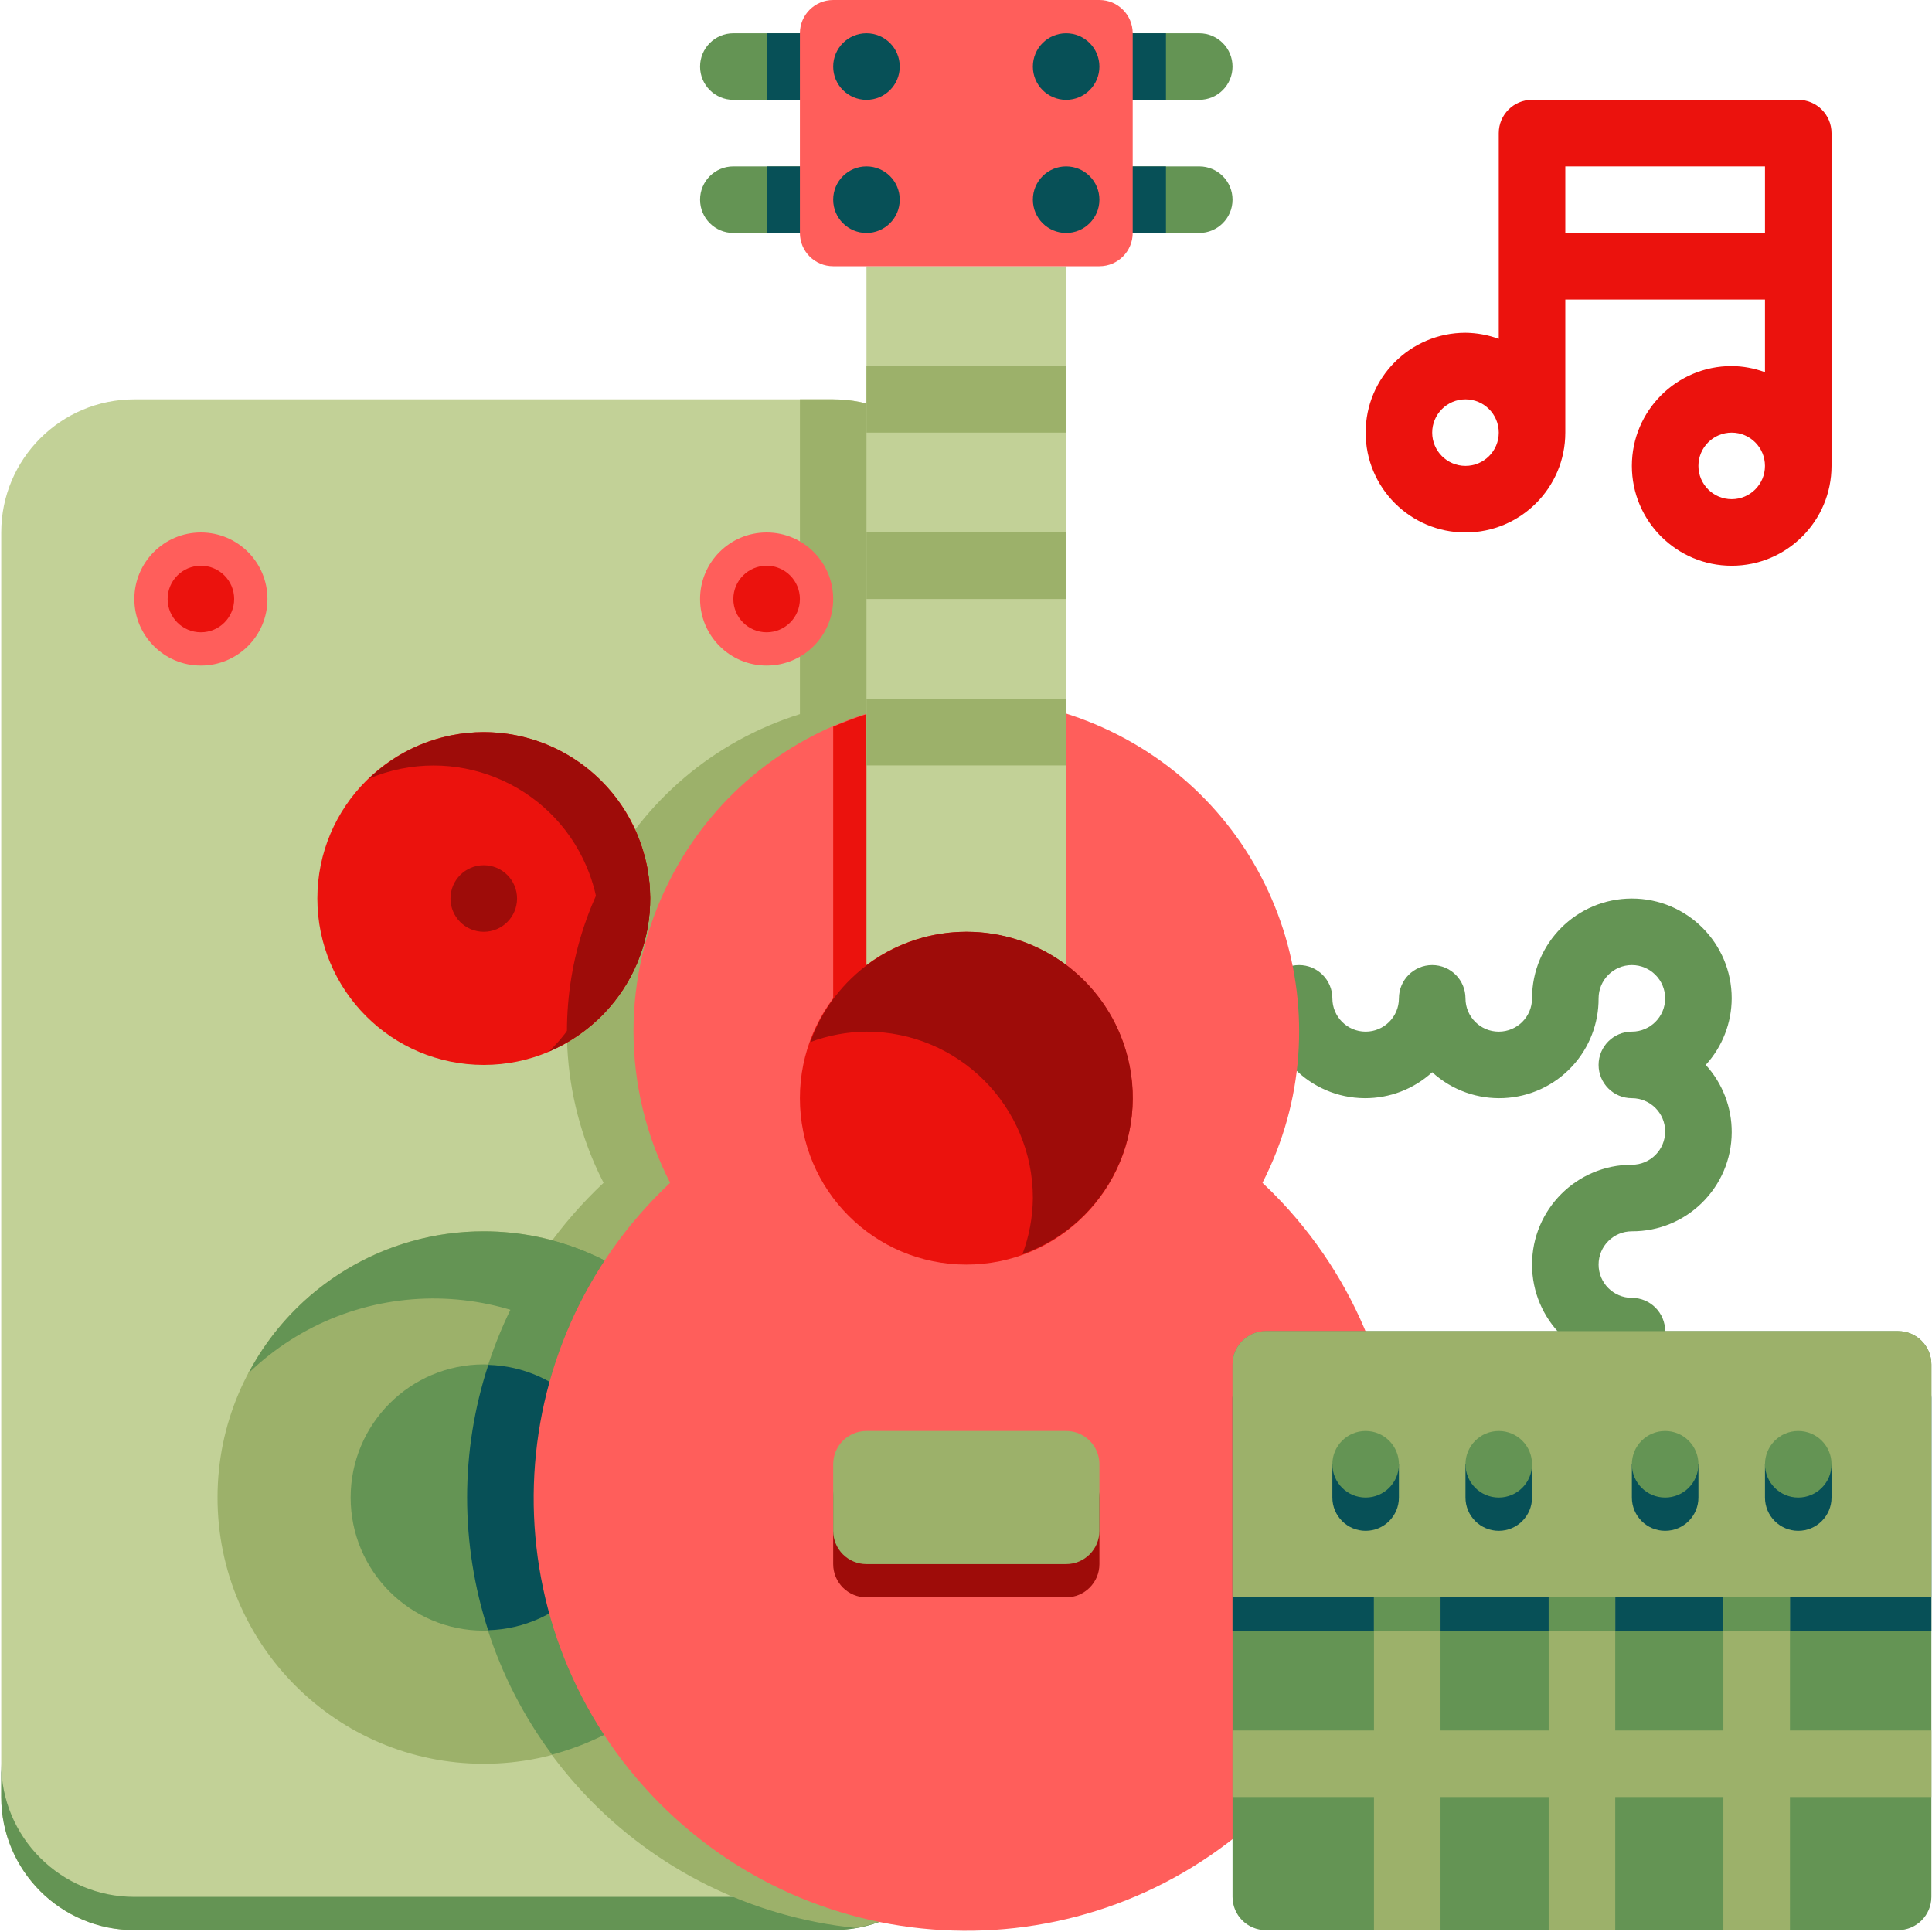
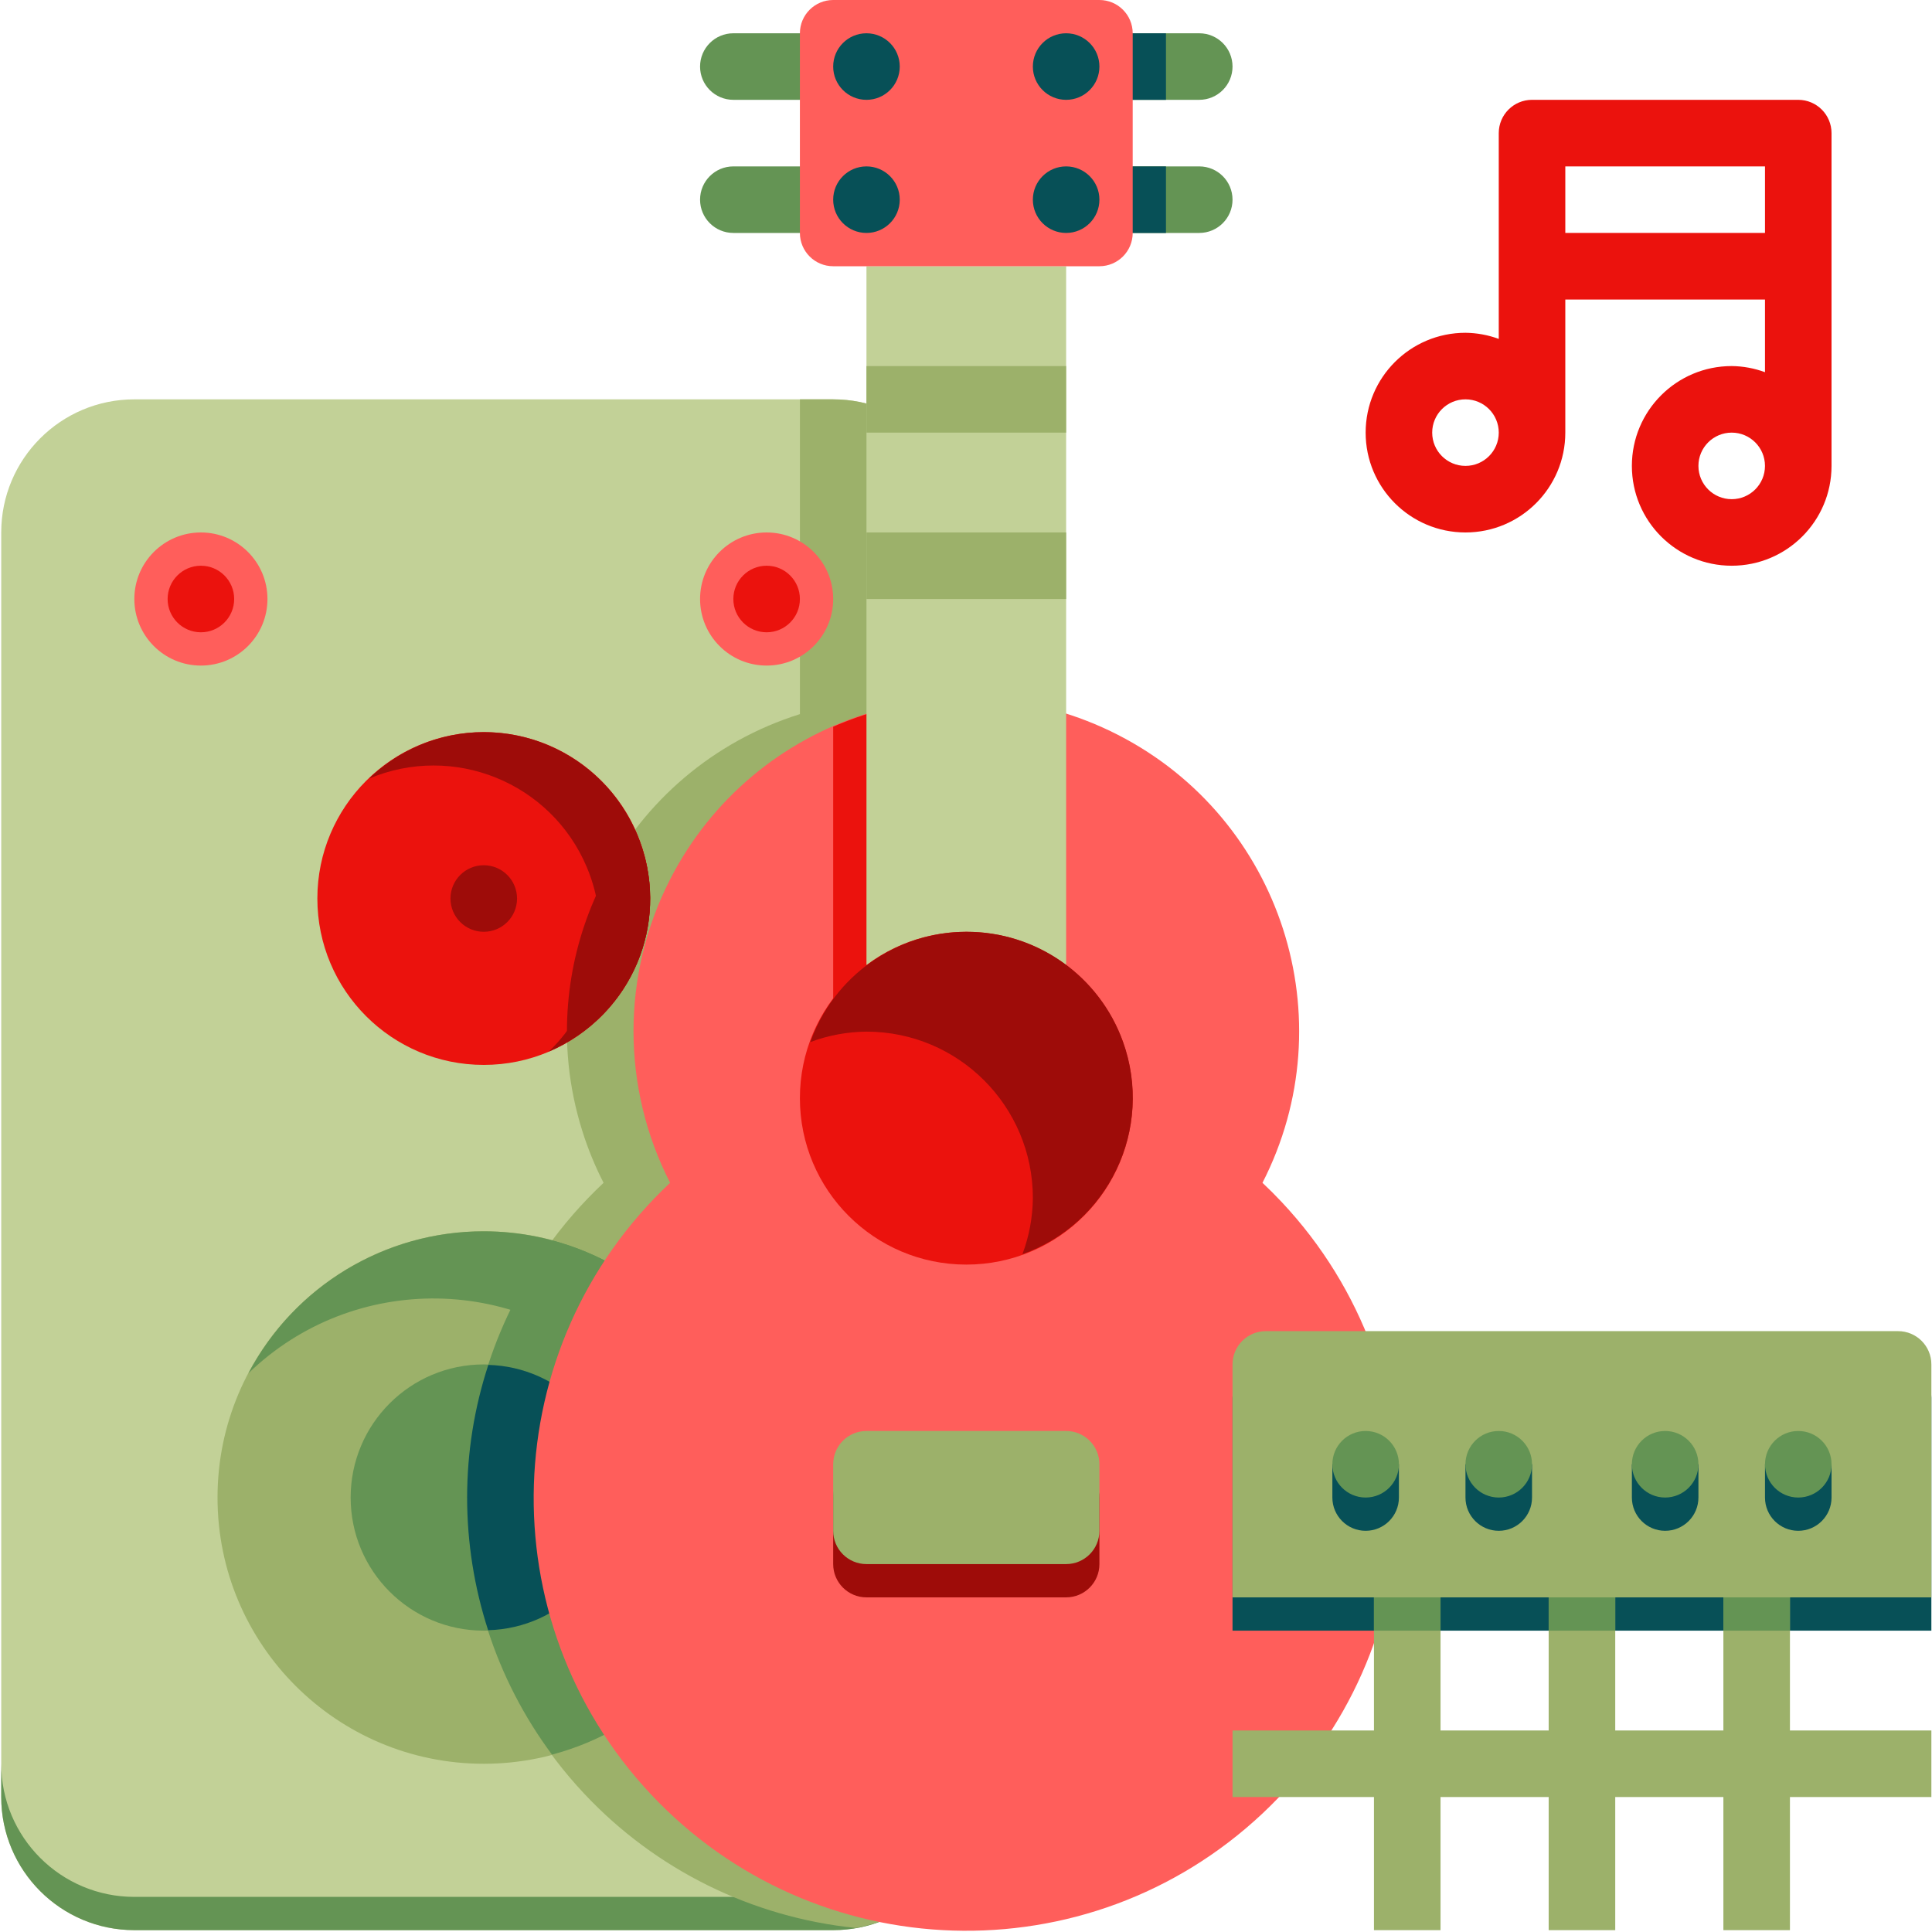
<svg xmlns="http://www.w3.org/2000/svg" height="431pt" viewBox="0 0 431 431.273" width="431pt">
-   <path d="m386.426 222.859c0-12.309-9.98-22.285-22.285-22.285-12.309 0-22.289 9.977-22.289 22.285 0 4.102-3.324 7.43-7.426 7.43-4.102 0-7.43-3.328-7.43-7.43s-3.324-7.43-7.43-7.43c-4.102 0-7.426 3.328-7.426 7.43s-3.328 7.43-7.43 7.43c-4.102 0-7.426-3.328-7.426-7.43s-3.328-7.43-7.43-7.43c-4.102 0-7.43 3.328-7.43 7.43-.055 12.254 9.836 22.23 22.094 22.285 5.566.027 10.938-2.043 15.051-5.793 9.055 8.258 23.09 7.613 31.348-1.441 3.75-4.109 5.82-9.484 5.793-15.051 0-4.102 3.328-7.43 7.43-7.43s7.43 3.328 7.43 7.43-3.328 7.43-7.43 7.43-7.43 3.324-7.43 7.426c0 4.102 3.328 7.43 7.43 7.43s7.43 3.324 7.43 7.426c0 4.105-3.328 7.43-7.43 7.43-12.309 0-22.285 9.977-22.285 22.285s9.977 22.285 22.285 22.285c4.102 0 7.43-3.324 7.43-7.426 0-4.102-3.328-7.43-7.43-7.43s-7.43-3.324-7.43-7.426c0-4.105 3.328-7.43 7.43-7.43 12.254.055 22.234-9.836 22.289-22.09.023-5.566-2.047-10.941-5.797-15.055 3.707-4.059 5.773-9.355 5.793-14.855zm0 0" fill="#649454" />
  <path d="m29.852 89.145h156c16.41 0 29.715 13.301 29.715 29.715v282.285c0 16.41-13.305 29.715-29.715 29.715h-156c-16.41 0-29.715-13.305-29.715-29.715v-282.285c0-16.414 13.305-29.715 29.715-29.715zm0 0" fill="#c2d197" />
  <path d="m185.852 423.434h-156c-16.41 0-29.715-13.305-29.715-29.715v7.426c0 16.41 13.305 29.715 29.715 29.715h156c16.41 0 29.715-13.305 29.715-29.715v-7.426c0 16.41-13.305 29.715-29.715 29.715zm0 0" fill="#649454" />
  <path d="m215.566 401.145v-282.285c0-16.414-13.305-29.715-29.715-29.715h-7.426v70.266c-39.098 12.262-60.855 53.891-48.594 92.988 1.254 4.008 2.848 7.902 4.766 11.637-38.852 36.473-40.777 97.531-4.309 136.379 15.914 16.953 37.414 27.586 60.543 29.949 14.266-2.402 24.719-14.75 24.734-29.219zm0 0" fill="#9cb16a" />
  <path d="m167.281 334.289c0 32.82-26.609 59.43-59.43 59.43-32.824 0-59.43-26.609-59.43-59.43 0-32.824 26.605-59.43 59.43-59.43 32.82 0 59.43 26.605 59.43 59.43zm0 0" fill="#9cb16a" />
  <path d="m107.852 274.859c-22.039-.004-42.27 12.199-52.543 31.699 23.598-22.816 61.219-22.18 84.035 1.414 17.812 18.43 21.809 46.203 9.906 68.902 23.523-22.891 24.031-60.516 1.141-84.035-11.176-11.484-26.516-17.969-42.539-17.98zm0 0" fill="#649454" />
  <path d="m141.629 185.301c-9.879 12.914-15.223 28.727-15.207 44.988 0 .742.113 1.484.137 2.227 16.48-9.457 23.02-29.934 15.07-47.195zm0 0" fill="#9e0c09" />
  <path d="m123.082 391.676c31.695-8.371 50.602-40.848 42.234-72.539-5.441-20.609-21.516-36.719-42.109-42.203-25.379 34.02-25.434 80.664-.125 114.742zm0 0" fill="#649454" />
  <path d="m144.996 200.574c0 20.512-16.633 37.141-37.145 37.141-20.516 0-37.145-16.629-37.145-37.141 0-20.516 16.629-37.145 37.145-37.145 20.512 0 37.145 16.629 37.145 37.145zm0 0" fill="#eb120d" />
  <path d="m107.852 163.43c-9.578.012-18.777 3.738-25.66 10.398 18.867-7.992 40.641.816 48.637 19.684 6.004 14.168 2.637 30.574-8.461 41.234 18.871-8.043 27.652-29.859 19.613-48.73-5.828-13.684-19.258-22.57-34.129-22.586zm0 0" fill="#9e0c09" />
  <path d="m141.629 185.301c-9.879 12.914-15.223 28.727-15.207 44.988 0 .742.113 1.484.137 2.227 16.48-9.457 23.02-29.934 15.07-47.195zm0 0" fill="#9e0c09" />
  <path d="m59.566 133.715c0 8.207-6.652 14.859-14.859 14.859-8.203 0-14.855-6.652-14.855-14.859 0-8.207 6.652-14.855 14.855-14.855 8.207 0 14.859 6.648 14.859 14.855zm0 0" fill="#ff5e5b" />
  <path d="m185.852 133.715c0 8.207-6.652 14.859-14.855 14.859-8.207 0-14.859-6.652-14.859-14.859 0-8.207 6.652-14.855 14.859-14.855 8.203 0 14.855 6.648 14.855 14.855zm0 0" fill="#ff5e5b" />
  <path d="m137.566 334.289c0 16.41-13.305 29.715-29.715 29.715-16.41 0-29.715-13.305-29.715-29.715 0-16.41 13.305-29.715 29.715-29.715 16.41 0 29.715 13.305 29.715 29.715zm0 0" fill="#649454" />
  <path d="m108.871 304.68c-3.137 9.555-4.734 19.551-4.734 29.609.004 10.055 1.586 20.051 4.688 29.617 16.355-.438 29.262-14.051 28.824-30.406-.418-15.723-13.055-28.379-28.777-28.82zm0 0" fill="#075057" />
  <path d="m115.281 200.574c0 4.102-3.328 7.426-7.43 7.426-4.102 0-7.43-3.324-7.43-7.426 0-4.105 3.328-7.43 7.43-7.43 4.102 0 7.43 3.324 7.43 7.43zm0 0" fill="#9e0c09" />
  <path d="m52.137 133.715c0 4.102-3.324 7.43-7.43 7.43-4.102 0-7.426-3.328-7.426-7.43 0-4.102 3.324-7.43 7.426-7.43 4.105 0 7.43 3.328 7.43 7.43zm0 0" fill="#eb120d" />
  <path d="m178.422 133.715c0 4.102-3.324 7.43-7.426 7.43-4.102 0-7.43-3.328-7.43-7.43 0-4.102 3.328-7.43 7.43-7.43 4.102 0 7.426 3.328 7.426 7.43zm0 0" fill="#eb120d" />
  <path d="m281.68 264.035c18.707-36.512 4.273-81.277-32.242-99.984s-81.281-4.273-99.988 32.242c-10.895 21.266-10.895 46.477 0 67.742-38.875 36.516-40.789 97.629-4.277 136.508 36.516 38.875 97.633 40.789 136.508 4.277 38.875-36.516 40.793-97.633 4.277-136.508-1.379-1.469-2.805-2.895-4.277-4.277zm0 0" fill="#ff5e5b" />
  <path d="m230.422 157.488c-14.988-3.055-30.555-1.402-44.57 4.73v60.641h44.57zm0 0" fill="#eb120d" />
  <path d="m193.281 59.43h44.57v156h-44.57zm0 0" fill="#c2d197" />
  <g fill="#649454">
    <path d="m178.422 22.285h-14.855c-4.102 0-7.43-3.324-7.43-7.426 0-4.105 3.328-7.43 7.43-7.43h14.855c4.105 0 7.43 3.324 7.43 7.43 0 4.102-3.324 7.426-7.43 7.426zm0 0" />
    <path d="m267.566 22.285h-14.855c-4.105 0-7.43-3.324-7.43-7.426 0-4.105 3.324-7.43 7.43-7.43h14.855c4.102 0 7.43 3.324 7.43 7.43 0 4.102-3.328 7.426-7.43 7.426zm0 0" />
    <path d="m178.422 52h-14.855c-4.102 0-7.43-3.324-7.43-7.43 0-4.102 3.328-7.426 7.43-7.426h14.855c4.105 0 7.43 3.324 7.43 7.426 0 4.105-3.324 7.43-7.43 7.43zm0 0" />
    <path d="m267.566 52h-14.855c-4.105 0-7.43-3.324-7.43-7.43 0-4.102 3.324-7.426 7.43-7.426h14.855c4.102 0 7.43 3.324 7.43 7.426 0 4.105-3.328 7.43-7.43 7.43zm0 0" />
  </g>
-   <path d="m185.852 14.859c0-4.105-3.324-7.43-7.43-7.43h-7.426v14.855h7.426c4.105 0 7.43-3.324 7.43-7.426zm0 0" fill="#075057" />
  <path d="m245.281 14.859c0 4.102 3.324 7.426 7.43 7.426h7.426v-14.855h-7.426c-4.105 0-7.43 3.324-7.43 7.43zm0 0" fill="#075057" />
-   <path d="m185.852 44.57c0-4.102-3.324-7.426-7.43-7.426h-7.426v14.855h7.426c4.105 0 7.43-3.324 7.43-7.43zm0 0" fill="#075057" />
  <path d="m252.711 37.145c-4.105 0-7.43 3.324-7.43 7.426 0 4.105 3.324 7.43 7.43 7.43h7.426v-14.855zm0 0" fill="#075057" />
  <path d="m252.711 245.145c0 20.516-16.629 37.145-37.145 37.145-20.512 0-37.145-16.629-37.145-37.145 0-20.512 16.633-37.145 37.145-37.145 20.516 0 37.145 16.633 37.145 37.145zm0 0" fill="#eb120d" />
  <path d="m185.852 0h59.43c4.102 0 7.43 3.324 7.43 7.43v44.57c0 4.102-3.328 7.43-7.43 7.43h-59.43c-4.102 0-7.43-3.328-7.43-7.43v-44.57c0-4.105 3.328-7.43 7.43-7.43zm0 0" fill="#ff5e5b" />
  <path d="m193.281 326.859h44.57c4.105 0 7.43 3.328 7.43 7.43v14.855c0 4.105-3.324 7.43-7.43 7.43h-44.57c-4.102 0-7.43-3.324-7.43-7.43v-14.855c0-4.102 3.324-7.43 7.43-7.43zm0 0" fill="#9e0c09" />
  <path d="m193.281 319.43h44.57c4.105 0 7.43 3.328 7.43 7.43v14.855c0 4.105-3.324 7.43-7.43 7.43h-44.57c-4.102 0-7.43-3.324-7.43-7.43v-14.855c0-4.102 3.324-7.43 7.43-7.43zm0 0" fill="#9cb16a" />
  <path d="m193.281 81.715h44.57v14.859h-44.57zm0 0" fill="#9cb16a" />
  <path d="m193.281 118.859h44.57v14.855h-44.57zm0 0" fill="#9cb16a" />
-   <path d="m193.281 156h44.57v14.859h-44.57zm0 0" fill="#9cb16a" />
  <path d="m200.711 44.57c0 4.105-3.328 7.43-7.43 7.43s-7.43-3.324-7.43-7.43c0-4.102 3.328-7.426 7.43-7.426s7.43 3.324 7.43 7.426zm0 0" fill="#075057" />
  <path d="m245.281 44.57c0 4.105-3.324 7.43-7.43 7.43-4.102 0-7.426-3.324-7.426-7.43 0-4.102 3.324-7.426 7.426-7.426 4.105 0 7.43 3.324 7.43 7.426zm0 0" fill="#075057" />
  <path d="m200.711 14.859c0 4.102-3.328 7.426-7.43 7.426s-7.43-3.324-7.43-7.426c0-4.105 3.328-7.43 7.43-7.43s7.43 3.324 7.43 7.43zm0 0" fill="#075057" />
  <path d="m245.281 14.859c0 4.102-3.324 7.426-7.43 7.426-4.102 0-7.426-3.324-7.426-7.426 0-4.105 3.324-7.43 7.426-7.43 4.105 0 7.43 3.324 7.43 7.43zm0 0" fill="#075057" />
  <path d="m215.566 208c-15.637.031-29.57 9.883-34.816 24.613 4.008-1.5 8.25-2.285 12.531-2.324 20.516 0 37.145 16.629 37.145 37.141-.039 4.281-.828 8.523-2.328 12.531 19.281-6.863 29.344-28.055 22.48-47.336-5.27-14.801-19.301-24.668-35.012-24.625zm0 0" fill="#9e0c09" />
-   <path d="m282.426 297.145h141.141c4.105 0 7.43 3.324 7.43 7.43v118.859c0 4.102-3.324 7.426-7.43 7.426h-141.141c-4.105 0-7.43-3.324-7.43-7.426v-118.859c0-4.105 3.324-7.43 7.43-7.43zm0 0" fill="#649454" />
  <path d="m423.566 304.574h-141.141c-4.105 0-7.43 3.324-7.43 7.43v52h156v-52c0-4.105-3.324-7.43-7.43-7.43zm0 0" fill="#075057" />
  <path d="m282.426 297.145h141.141c4.105 0 7.43 3.324 7.43 7.43v52h-156v-52c0-4.105 3.324-7.43 7.43-7.43zm0 0" fill="#9cb16a" />
  <path d="m297.281 326.859v7.43c0 4.102 3.324 7.426 7.43 7.426 4.102 0 7.426-3.324 7.426-7.426v-7.43zm0 0" fill="#075057" />
  <path d="m326.996 326.859v7.43c0 4.102 3.328 7.426 7.43 7.426 4.102 0 7.426-3.324 7.426-7.426v-7.43zm0 0" fill="#075057" />
  <path d="m364.141 326.859v7.43c0 4.102 3.324 7.426 7.426 7.426 4.102 0 7.43-3.324 7.43-7.426v-7.43zm0 0" fill="#075057" />
  <path d="m393.855 326.859v7.43c0 4.102 3.324 7.426 7.426 7.426s7.43-3.324 7.43-7.426v-7.43zm0 0" fill="#075057" />
  <path d="m408.711 326.859c0 4.102-3.324 7.43-7.43 7.43-4.102 0-7.426-3.328-7.426-7.43s3.324-7.426 7.426-7.426c4.105 0 7.43 3.324 7.43 7.426zm0 0" fill="#649454" />
  <path d="m378.996 326.859c0 4.102-3.324 7.43-7.43 7.43-4.102 0-7.426-3.328-7.426-7.43s3.324-7.426 7.426-7.426c4.105 0 7.43 3.324 7.43 7.426zm0 0" fill="#649454" />
  <path d="m334.426 334.289c-4.102 0-7.43-3.328-7.43-7.43s3.328-7.426 7.43-7.426c4.102 0 7.426 3.324 7.426 7.426s-3.324 7.43-7.426 7.43" fill="#649454" />
  <path d="m304.711 334.289c-4.102 0-7.43-3.328-7.43-7.43s3.328-7.426 7.43-7.426c4.102 0 7.43 3.324 7.43 7.426s-3.328 7.43-7.43 7.43" fill="#649454" />
  <path d="m399.426 386.289v-29.715h-14.859v29.715h-24.141v-29.715h-14.859v29.715h-24.141v-29.715h-14.859v29.715h-31.57v14.855h31.57v29.715h14.859v-29.715h24.141v29.715h14.859v-29.715h24.141v29.715h14.859v-29.715h31.57v-14.855zm0 0" fill="#9cb16a" />
  <path d="m345.566 356.574h14.859v7.43h-14.859zm0 0" fill="#649454" />
  <path d="m384.566 356.574h14.859v7.43h-14.859zm0 0" fill="#649454" />
  <path d="m306.566 356.574h14.859v7.43h-14.859zm0 0" fill="#649454" />
  <path d="m401.281 22.285h-59.43c-4.102 0-7.426 3.328-7.426 7.43v45.938c-2.379-.879-4.895-1.34-7.43-1.367-12.309 0-22.285 9.977-22.285 22.285 0 12.309 9.977 22.289 22.285 22.289s22.285-9.98 22.285-22.289v-29.711h44.574v16.223c-2.383-.879-4.895-1.344-7.43-1.367-12.309 0-22.285 9.977-22.285 22.285s9.977 22.285 22.285 22.285c12.309 0 22.285-9.977 22.285-22.285v-74.285c0-4.102-3.328-7.43-7.43-7.43zm-74.285 81.715c-4.102 0-7.43-3.324-7.43-7.426 0-4.105 3.328-7.43 7.43-7.43 4.102 0 7.43 3.324 7.43 7.43 0 4.102-3.328 7.426-7.43 7.426zm22.285-52v-14.855h44.574v14.855zm37.145 59.43c-4.102 0-7.43-3.324-7.43-7.43 0-4.102 3.328-7.426 7.43-7.426 4.102 0 7.426 3.324 7.426 7.426.004 4.105-3.324 7.43-7.426 7.43zm0 0" fill="#eb120d" />
</svg>